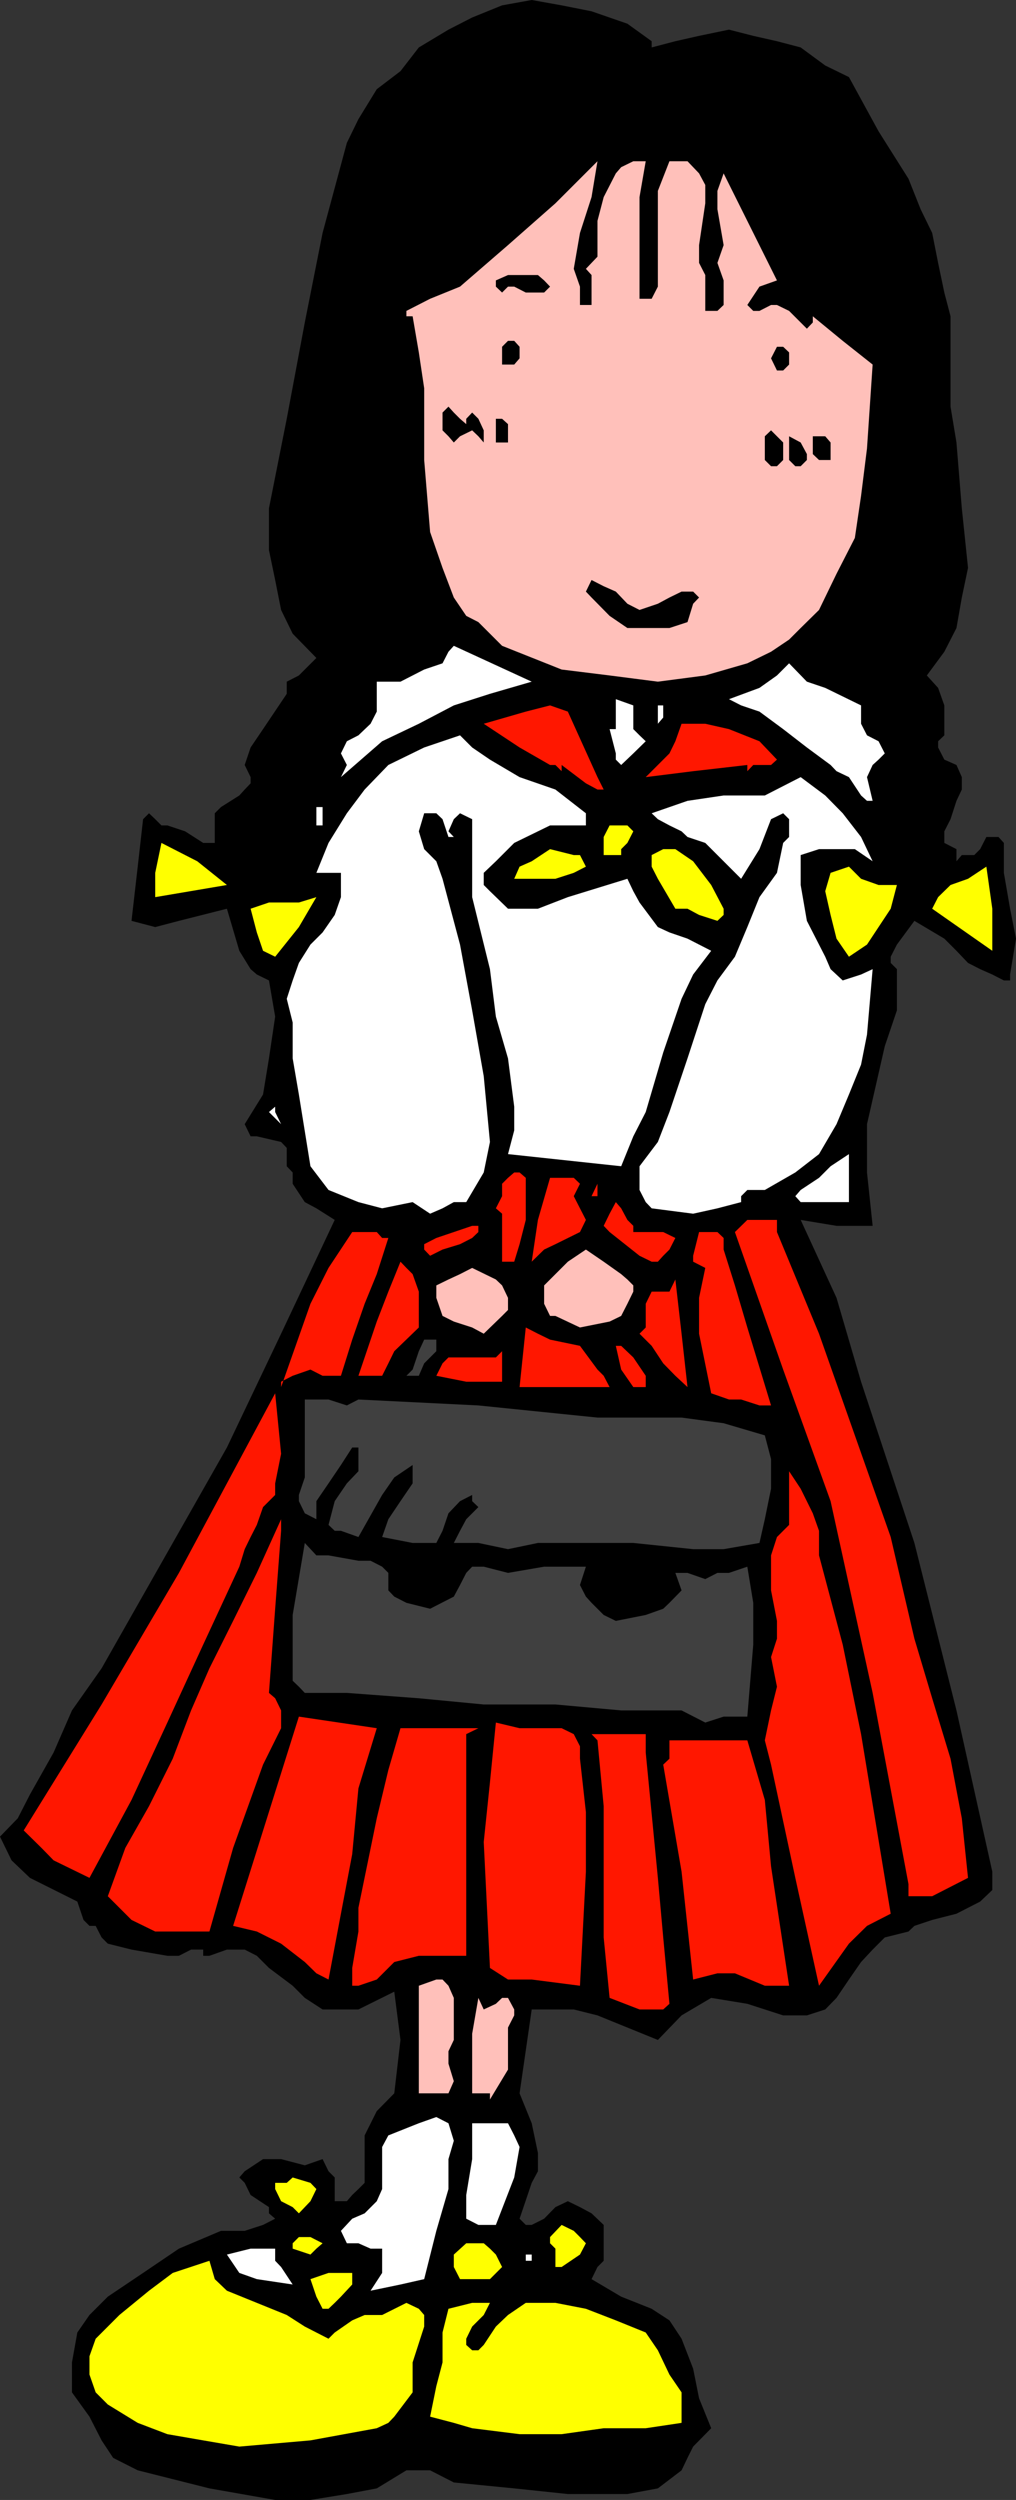
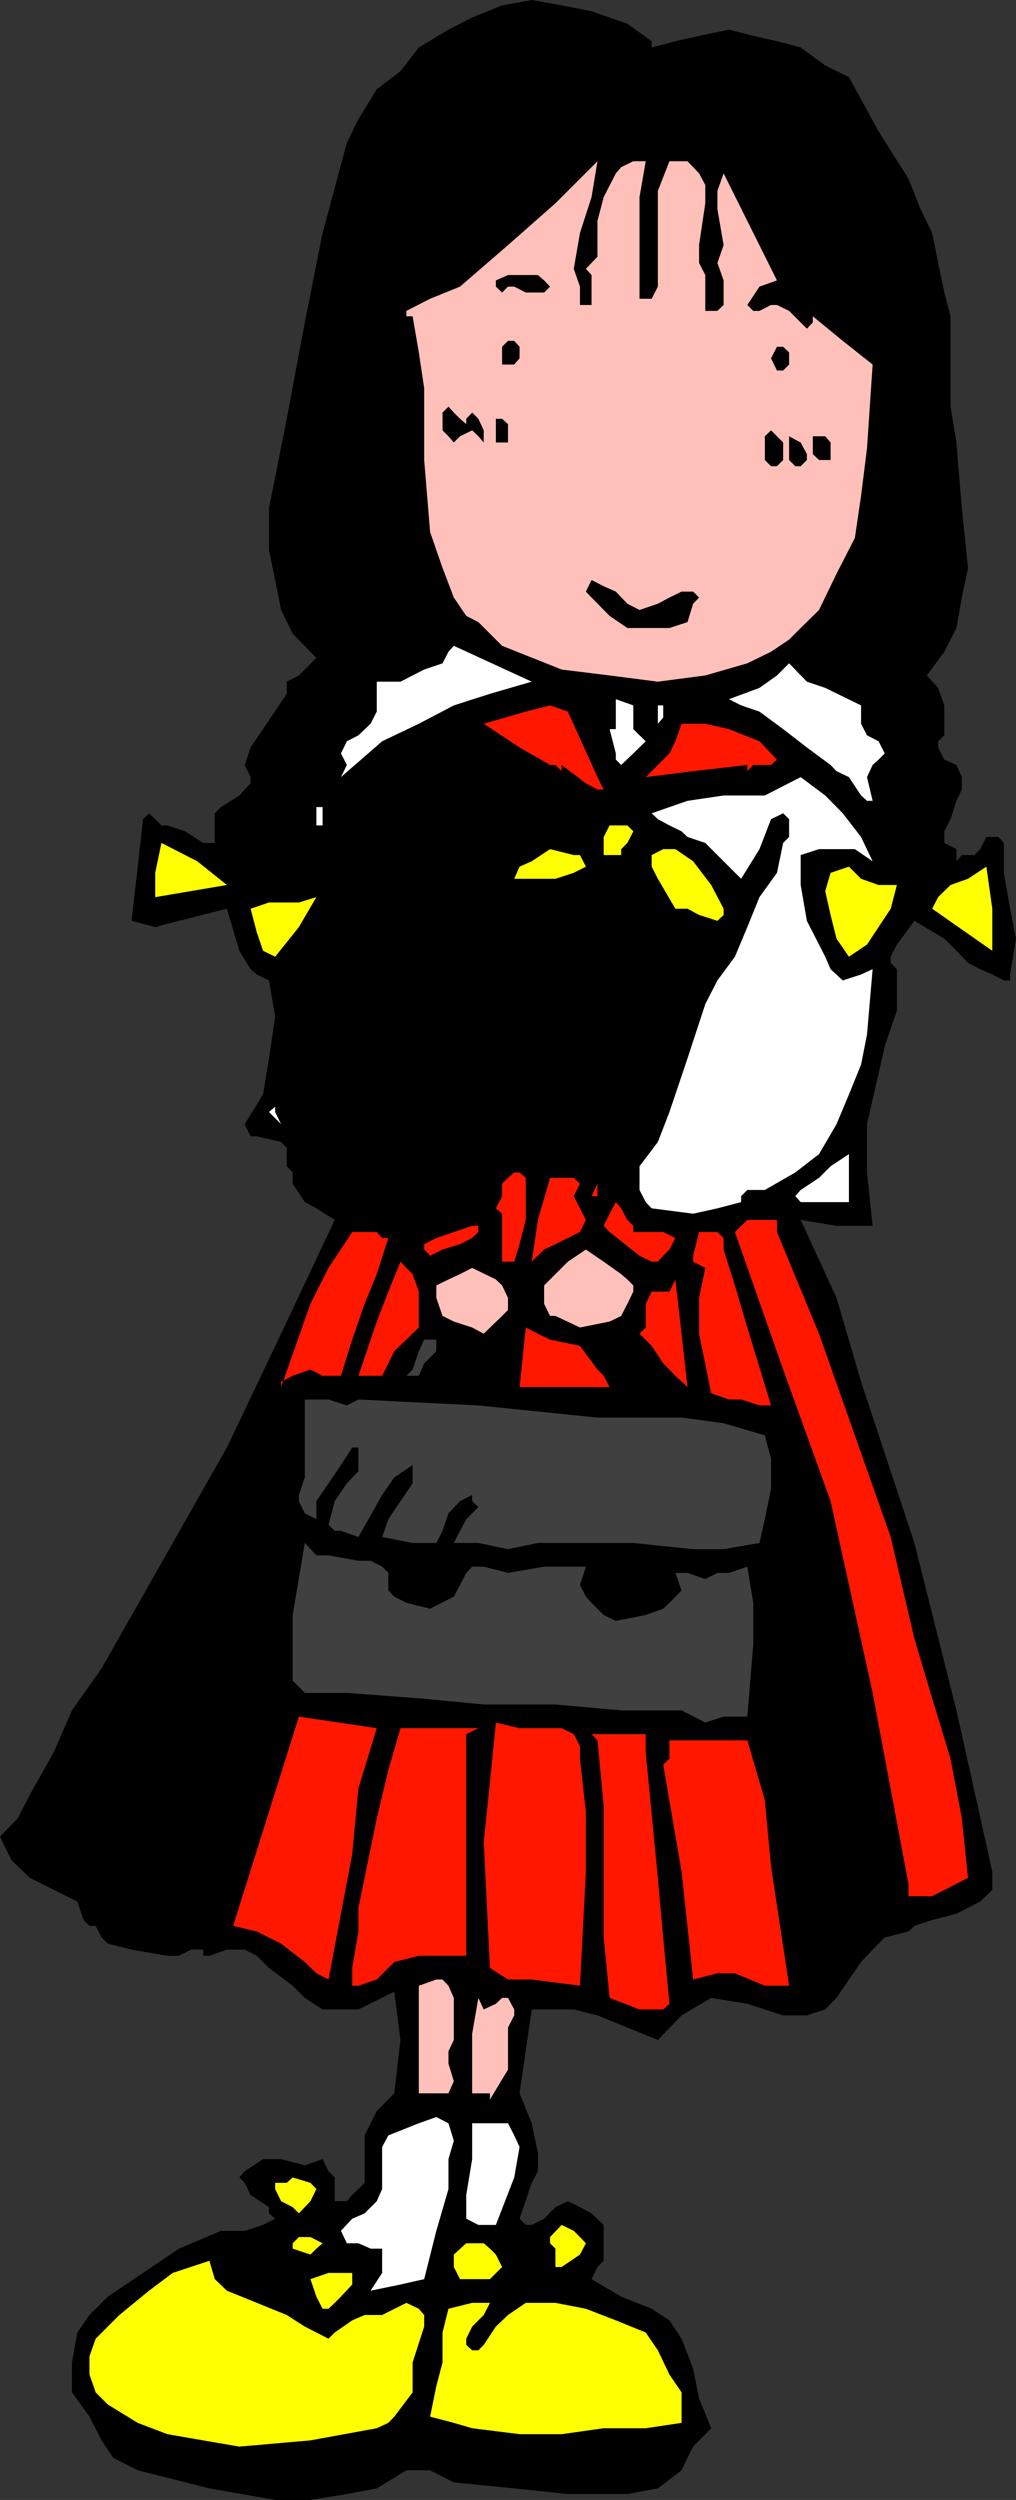
<svg xmlns="http://www.w3.org/2000/svg" width="360" height="885.301">
  <rect width="100%" height="100%" fill="#333333" stroke="none" />
  <path d="M230.902 14.598V16.8l8.399-2.203 8.402-1.899 10.598-2.199 8.601 2.2 8.399 1.898 8.402 2.203 8.7 6.398 8.398 4.102L311.3 46.5l10.601 16.8 4.301 10.798L330.3 82.5l2.101 10.598 2.2 10.5L336.8 112v32l2.101 12.7L340.8 180l2.2 21.098-2.2 10.5-1.898 10.8-4.3 8.403-6.2 8.398 4 4.399 2.2 6.203v10.597l-2.2 2.102v2.2l2.2 4.3 4.3 1.898 1.899 4.301v4.399l-1.899 4-2.101 6.5-2.2 4.3v4.102l4.301 2.2v4.3l1.899-2.2h4.402l2.098-2.1 2.199-4.302h4.3l1.903 2.102v10.598l2.2 12.703L360 332.398l-2.098 12.7v2.101h-2.199l-4.101-2.101-4.301-1.899L343 341l-4.098-4.3-4.3-4.302-10.602-6.3-6.2 8.402-2.198 4.3v2.2l2.199 2.2v14.6l-4.301 12.7-6.297 27.598v17.101l2 18.899h-12.8l-12.7-2.098 12.7 27.598 8.699 29.703L324 546.398l14.902 59.301 12.7 57.102v6.5l-4.301 4.097-4.301 2.2-4.098 2.101-8.601 2.2L324 682l-2.098 2-8.402 2.098-4.297 4.3-4.101 4.403L300.8 701l-4.399 6.5-4 4.098-6.5 2.101H277.5l-12.7-4.101L252 707.5l-10.5 6.2-8.398 8.698-21.399-8.699-8.402-2.101h-14.899l-4.3 29.703 4.3 10.597 2.2 10.5v6.5l-2.2 4.102-4.3 12.7 2.199 2.198h2.101l4.399-2.199 4-4.101 4.402-2.098 4.297 2.098 4.102 2.203 4.3 4.097v12.7l-2.199 2.203-2.101 4.297 10.5 6.203 10.8 4.297 6.301 4.101 4.297 6.5 4.102 10.602 2.101 10.5L252 859.898l-6.398 6.5-2 4-2.102 4.403-8.398 6.398-10.801 2h-21.098l-19-2-21.402-2.101-8.399-4.297H144l-10.5 6.398-10.598 2L110 885.301H97.5l-23.297-4.102-25.402-6.398-8.7-4.403L36 864.2l-4.297-8.398L25.5 847.2v-10.601L27.402 826l4.301-6.2 6.5-6.5 12.5-8.402 12.7-8.597L78.3 790h8.402l6.5-2.102L97.5 785.7l-2.2-1.898v-2.203l-6.5-4.297L86.704 773l-1.902-1.902 1.902-2.2 6.5-4.3h6.399L108 766.8l6.3-2.203 2.102 4.3 2.2 2.2v8.402h4.3l1.899-2.2 2.199-2.1 2.203-2.2v-16.8l4.297-8.602 6.203-6.297 2.2-18.903-2.2-17.097L127 711.598h-12.7L108 707.5l-4.297-4.3-8.402-6.302-4.301-4.3-4.297-2.2h-6.3l-6.2 2.2H72v-2.2h-4.297l-4.3 2.2H59.3l-12.7-2.2-8.398-2.097L36 686.098 33.902 682h-2.199l-2.101-2.102-2.2-6.5-16.8-8.398-6.5-6.2L0 650.399l6.3-6.5 4.302-8.398L19 620.598l6.5-14.899L36 590.801l44.402-78.203 19.2-40.297 19-40.301-6.5-4.102L108 425.7l-4.297-6.5v-4l-2.101-2.2v-6.5l-2-2.102-8.602-2h-2.2l-2.097-4.3 6.5-10.5 2.098-12.797L97.5 360l-2.2-12.8-4.3-2.102-2.2-1.899-4-6.5-4.398-14.898-17 4.297L55 328.3l-8.398-2.203 2.199-19.2 1.902-16.8L52.801 288 55 290.098l2.203 2.203h2.098l6.3 2.097L72 298.5h4.102V288l2.199-2.2 6.5-4.1 1.902-2.102 2.098-2.2V275.2l-2.098-4.3 2.098-6.2 4.402-6.5 8.399-12.5v-4.3l4.3-2.2 2.098-2.101 4.102-4.098-8.399-8.602L99.602 216 97.5 205.398l-2.2-10.597V180l6.302-31.7L108 114.2l6.3-31.7 8.602-31.902L127 42.199l6.5-10.601 8.402-6.399 6.5-8.398 10.5-6.301 8.399-4.3 10.601-4.302L188.402 0 199 1.898 209.602 4 222.3 8.398l8.601 6.2" />
  <path d="M226.602 21.098h6.5L235 23.199h2.203l2.098-2.101 6.3-2.2h14.801l6.5 2.2 12.7 4.101 12.8 6.399L307.203 52.8l12.5 23.2L324 95.2l4.402 19 1.899 21.1v19.2l2.101 21.098 2.2 21.402v10.598l-2.2 10.5-4 10.601-6.5 8.399-4.101 2.101H313.5l-8.398-2.101-6.5-2.2-8.399-1.898-2.203-2.2 4.402-6.402 4-4.097 8.7-12.703L309.203 197l4.297-14.902 2.102-27.598 2.199-27.602-14.899-12.699L288 101.5l-6.2-8.402-6.5-8.399L271 76l-4.098-10.5v-6.3l-4.3-4.302-4.301-2.097-4.098-2.203h-17l-4.101-1.899h-23.5L196.8 59.2 184.1 72l-18.898 18.898-8.402 4.301L144 101.5l-6.398 4.3-4.102 2.2-2.2 4 2.2 2.2h6.203l2.2 12.698 2.097 12.7v42.5l2.203 12.703 4.098 12.797 6.5 10.5v4.3l-2.2 4.102-6.199 2.2-6.5 2.1-6.5 2.2h-6.199l-4.402-2.2-6.2-4.3-6.5-6.2-4.101-8.702-4.297-12.7V184l2.2-14.602 2.097-17 6.3-29.597L116.403 108l2.2-14.902 2.199-12.7 2.101-12.8 6.301-10.5 6.2-12.7 6.5-10.597 10.5-8.602L163 16.801l10.602-6.301 14.8-2.102 12.801 2.102L216 14.598l10.602 6.5" />
  <path fill="#ffc0ba" d="M205.5 108h4.102V97.398l-2-2.199 2-2.101 2.101-2.2V78.2l2.2-8.398 4.3-8.403 1.899-2.199 4.3-2.101h4.399L226.6 69.8v36h4.301l2.2-4.301V67.598l4.101-10.5h6.399l4.101 4.3 2.2 4.102V72l-2.2 14.8v6.298l2.2 4.3v12.7h4.3l2.2-2.098v-8.7l-2.2-6.202 2.2-6.297-2.2-12.703v-6.5l2.2-6.2L275.3 99.301l-6.2 2.199-4.3 6.5 2.101 2.098h2.2l4.101-2.098h2.098l4.3 2.098 6.301 6.3L288 114.2V112l10.602 8.7 10.601 8.398-2 29.703-2.101 16.797-2.2 14.902-6.5 12.7-6.199 12.8-6.5 6.398-4.101 4.102-6.399 4.3-8.402 4.098-14.899 4.301-16.8 2.2-17.102-2.2-17-2.101-21.098-8.399-8.402-8.398-4.297-2.203-4.402-6.5-4-10.5-4.399-12.7-2.101-25.5V137.5l-1.899-12.7-2.199-12.8H144v-1.902l8.402-4.297L163 101.5l17-14.7L196.8 72l14.903-14.902-2.101 12.703L205.5 82.5l-2.2 12.7 2.2 6.3v6.5" />
  <path d="m194.902 101.5-2.101 2.098h-6.5l-4.098-2.098H180l-2.098 2.098-2.199-2.098v-2.2L180 97.399h10.602l2.199 1.903 2.101 2.199m-10.8 21.299v4.098l-1.899 2.2h-4.3V122.8l2.097-2.102h2.203l1.899 2.102m95.5 2v4.298l-2.102 2.101h-2.2l-2.097-4.3 2.098-4.098h2.199l2.102 2M165.203 148.3l2.098-2.202 2.199 2.203 1.902 4.097v4.301L169.5 154.5l-2.2-2.102-4.3 2.102-2.2 2.2-1.898-2.2-2.101-2.102v-6.3l2.101-2.098 1.899 2.098L163 148.3l2.203 1.898V148.3M180 152.398v4.301h-4.297v-8.398h2.2l2.097 1.898v2.2m97.5 8.401v2.098l-2.2 2.2h-2.097l-2.203-2.2V154.5l2.203-2.102 2.098 2.102 2.199 2.2v4.1m16.8-4.1v6.198h-4.097L288 160.801V154.5h4.402l1.899 2.2m-10.598 8.398h-1.902l-2.2-2.2V154.5l4.102 2.2 2.2 4.1v2.098l-2.2 2.2M226.602 216l6.5-2.2 4.101-2.202 4.297-2.098h4.102l2.101 2.098-2.101 2.203-2 6.5-6.399 2.097h-14.902l-6.301-4.3-6.398-6.5-2-2.098 2-4.102 4.3 2.2 4.301 1.902 4.098 4.3 4.3 2.2" />
  <path fill="#fff" d="m188.402 241.398-14.8 4.301-12.801 4.102-12.399 6.5-13 6.199-14.601 12.7 2.101-4.302-2.101-4.097 2.101-4.301 4.098-2.102 4.3-4.097 2.2-4.301v-10.602h8.402l8.399-4.3 6.5-2.2 2.101-4.097 1.899-2.102 27.601 12.7m116.7 8.401v6.5l2.101 4.098 4.098 2.102 2.199 4.3-2.2 2.2-2.097 1.898-2 4.301 2 8.399h-2l-2.101-1.899-4.301-6.5-4.399-2.101-2.101-2.2-8.399-6.199-8.402-6.5-8.398-6.199-6.5-2.2-4.301-2.202 10.8-4 6.2-4.399 4.3-4.3 6.301 6.5 6.5 2.199 12.7 6.203" />
  <path d="m124.8 249.8-4 4.298h-6.5L110 252l-2-2.2 2-6.202 4.3-2.2 4.302 2.2h4.3l1.899 2.101v4.102m201.402 4.297v4.101H324l-2.098 2.2-2.199-2.2-4.101-1.898V252l2.199-2.2 1.902-4.1 4.297 4.1h2.203v4.298" />
  <path fill="#fff" d="m228.8 262.5-4.398 4.3-4.3 4.098-1.899-1.898v-2.2L216 258.2h2.203v-10.602l6.2 2.203v8.398l2.199 2.2 2.199 2.101m6.199-8.402-1.898 2.203v-6.5H235v4.297" />
  <path fill="#ff1700" d="m201.203 252 10.5 23.2 2.2 4.398h-2.2l-4.101-2.2-8.602-6.5v2.2l-2.2-2.2h-1.898l-10.8-6.199-12.7-8.398L186.301 252l8.601-2.2 6.301 2.2m74.097 17-2.097 1.898h-6.3l-2.102 2.2v-2.2l-19.2 2.2-16.8 2.101 8.402-8.398 2.098-4.301 2.199-6.2h8.402l8.399 1.9 10.8 4.3 6.2 6.5" />
-   <path fill="#fff" d="M207.602 288v4.3h-12.7l-12.699 6.2-6.5 6.5-4.3 4.098v4.3l2.199 2.2L180 321.8h10.602l10.601-4.102 21.098-6.5 2.101 4.399 2.2 4 6.5 8.703 4.101 1.898 6.399 2.2 4.101 2.101 4.297 2.2-6.398 8.398-4.102 8.601-6.5 19-6.2 21.102-4.398 8.597-4.3 10.602L180 408.7l2.203-8.4v-8.402L180 374.801 175.703 360l-2.101-16.8-6.301-25.5v-27.602L163 288l-2.2 2.098-1.898 4.3 1.899 2h-1.899l-2.101-6.3-2.2-2.098h-4.3l-1.899 6.398 1.899 6.301 4.3 4.301 2.2 6.2L163 334.5l4.3 23.3 4.102 23.298 2.2 23.3-2.2 10.801-6.199 10.5h-4.402l-4 2.2-4.399 1.902-6.199-4.102-10.8 2.2-8.403-2.2-10.598-4.3L110 413l-4.098-25.402-2.199-12.797v-12.703l-2.101-8.399 2.101-6.5 2.2-6.199 4.097-6.5 4.3-4.3 4.302-6.2 2.199-6.3v-8.602h-8.7l4.301-10.598 6.5-10.5 6.301-8.402 8.399-8.7L150.3 264.7l12.7-4.3 4.3 4.3 6.302 4.301 10.5 6.2 12.699 4.398L207.6 288" />
  <path d="m114.3 269-2.198 4.098-4.102 6.5-6.398-2.2L97.5 275.2l-2.2-4.3 2.2-6.2 2.102-2.199h4.101l2.2 2.2H110l4.3 4.3m218.102 14.597-6.199 2.203h-8.402l-2.2-8.403V275.2l2.2-4.3 1.902-1.899h6.5l2.2 1.898 4 6.5v6.2" />
  <path fill="#fff" d="m309.203 305-6.3-4.3h-12.7l-6.5 2.1v10.598l2.2 12.7 6.5 12.703 1.898 4.398 4.3 4 6.5-2.101 4.102-1.899-2 23.2L305.102 377l-4.301 10.598-4.399 10.5-6.199 10.601-8.402 6.5L271 421.4h-6.2l-2.198 2.199v2.101l-8.399 2.2-8.601 1.902-14.7-1.903-2.101-2.199-2.2-4.3V413l6.5-8.602 4.102-10.597 6.399-19 6.3-19.203 4.301-8.399 6.2-8.398 4.398-10.5 4.3-10.602 6.2-8.601L277.5 298.5l2.102-2.102v-6.3L277.5 288l-4.297 2.098-4.101 10.601-6.5 10.5-12.7-12.699-6.3-2.102-2.102-2-4.297-2.097-4.101-2.203-2.2-2.098 12.7-4.402 12.8-1.899H271l12.703-6.5 8.7 6.5 6.199 6.301 6.5 8.398 4.101 8.602m-197.101-14.902V285.8h2.199v6.5h-2.2v-2.203" />
  <path d="M103.703 294.398v6.301l-4.101 2.102h-6.399l-8.402-2.102-2.2-6.3 2.2-4.301L91 288l6.5-2.2 4.102 2.2 2.101 4.3v2.098" />
  <path fill="#ff0" d="m224.402 294.398-2.101 4.102-2.2 2.2v2.1h-6.199v-6.402l2.098-4.097h6.3l2.102 2.097" />
  <path d="M330.3 300.7v2.1l-1.898 2.2h-8.699v-2.2l-1.902-4.3 4.101-4.102H324l4.402 2 1.899 4.301" />
  <path fill="#ff0" d="M80.402 313.398 55 317.7v-8.601l2.203-10.598 12.7 6.5 10.5 8.398m175.999 8.401v2.2l-2.199 2.098-6.5-2.098-4.101-2.2H239.3l-6.2-10.6-2.199-4.302v-4.097l4.098-2.102h4.3l6.302 4.301 6.398 8.398 4.402 8.403m-48.799-14.903-4.301 2.2-6.5 2.101h-14.598l1.899-4.3 4.3-1.899 6.5-4.3 8.399 2.1h2.199l2.102 4.098m144 29.802L330.3 321.8l2.101-4.1 4.399-4.302 6.2-2.198 6.5-4.3 2.102 14.902V336.7M317.8 313.398l-2.198 8.403-4.301 6.5-4.098 6.199-6.402 4.3-4.399-6.402-2.101-8.398-1.899-8.402 1.899-6.5 6.5-2.2 4.3 4.301 6.2 2.2h6.5M97.5 338.8l-4.297-2.1L91 330.2l-2.2-8.4 6.5-2.202h10.602l6.2-1.899-6.2 10.602-8.402 10.5" />
  <path fill="#fff" d="M99.602 398.098 97.5 396l-2.2-2.2 2.2-1.902v1.903l2.102 4.297M300.8 425.7h-17.097l-1.902-2.102 1.902-2.2 6.5-4.3 4.098-4.098 6.5-4.3v17" />
  <path fill="#ff1700" d="M186.3 417.098V432l-2.198 8.598-1.899 6.203h-4.3v-17l-2.2-1.903 2.2-4.3v-4.399l2.097-2.101 2.203-1.899h1.899l2.199 1.899M205.5 419.2l-2.2 4.398 2.2 4.3 2.102 4.102-2.102 4.3-8.7 4.298-4 1.902-4.398 4.3 2.2-14.8 4.3-14.902h8.399l2.199 2.101m6.203 4.399h-2.101l2.101-4.399zm12.699 12.702H235l4.3 2.098-2.097 4.102-2.203 2.2-1.898 2.1h-2.2l-4.3-2.1L216 436.3l-2.098-2.202L216 429.8l2.203-4.102 1.899 2.2L222.3 432l2.101 2.098v2.203m50.899-.001 14.903 36 25.399 72 8.398 36 6.3 21.098 6.5 21.403 4 21.097L343 665l-12.7 6.5h-8.398v-4.3l-12.699-67.7-14.902-67.902L277.5 485l-17.098-48.7 4.399-4.3h10.5v4.3M167.3 438.398l-4.3 2.2-6.2 1.902-4.398 2.2-2.101-2.2v-1.902l4.3-2.2 6.2-2.097 6.5-2.203h2.199v2.203l-2.2 2.097m-27.597 0h-2.101L133.5 451.2l-4.297 10.5-4.402 12.7-4 12.8h-6.5L110 485l-6.297 2.2-4.101 2.1v1.9L110 461.7l6.402-12.7 8.399-12.7h8.699l1.902 2.098h4.301m116.699 4.102 4 12.7 4.399 14.898 8.402 27.601h-4.101l-6.5-2.101H258.3l-6.301-2.2-4.297-21.097v-12.703l2.2-10.598-4.301-2.2v-2.1l2.101-8.4h6.5l2.2 2.098v4.102" />
  <path fill="#ffc0ba" d="m222.3 461.7-2.198 4.3-4.102 2-10.5 2.098-8.7-4.098h-1.898l-2.101-4.3v-6.5l4-4 4.402-4.4 6.399-4.3 6.3 4.3 6.2 4.4 2.199 1.898 2.101 2.101v2.2l-2.101 4.3" />
  <path fill="#ff1700" d="m148.402 470.098-8.699 8.402-2.101 4.3-2.2 4.4H127l6.5-19.2 4.102-10.602 4.3-10.597L144 449l2.203 2.2 2.2 6.198v12.7" />
  <path fill="#ffc0ba" d="M180 459.598v4.3L177.902 466l-6.5 6.3-4.101-2.202-6.5-2.098-4-2-2.2-6.402v-4.399l4.301-2.101 4.098-1.899 4.3-2.199 8.403 4.098 2.2 2.101 2.097 4.399" />
  <path fill="#ff1700" d="m243.602 491.2-4.301-4-4.301-4.4-4.098-6.202-4.3-4.297 2.199-2.203v-8.399l2.101-4.3h6.301l2.098-4.301L241.5 472.3l2.102 18.898m-38.102-14.6 6.203 8.402 2.2 2.2 2.097 4h-31.898l2.199-21.102 4.3 2.203 4.301 2.097 10.598 2.2" />
  <path fill="#404040" d="M148.402 487.2h-6.5H144l2.203-2.2 2.2-6.5 1.898-4.102h4.3v4.102l-4.3 4.3-1.899 4.4" />
-   <path fill="#ff1700" d="m220.102 476.598 4.3 4.101 4.399 6.5v4h-4.399l-4.3-6.199-1.899-8.402h1.899M175.703 489.3h-10.5l-10.601-2.1 2.199-4.4 2.101-2.1h16.801l2.2-2.2v10.8h-2.2m-82.5 44.4L91 540l-2.2 4.3-2.097 4.298-1.902 6.203L72 582.398 59.3 610l-12.698 27.398L31.703 665 19 658.8l-4.297-4.402-6.3-6.199L36 603.598 63.402 557l17-31.7L97.5 493.399l2.102 21.403-2.102 10.5v4.097l-4.297 4.301" />
  <path fill="#404040" d="M211.703 502H241.5l14.902 2L271 508.3l2.203 8.4v10.5L271 538l-1.898 8.398-12.7 2.2h-10.8l-21.2-2.2h-33.8l-10.602 2.2-10.5-2.2h-8.7l2.2-4.3 2.203-4.098 4.297-4.3-2.2-2.102v-2.2l-4.3 2.2-4.098 4.3-2.101 6.2-2.2 4.3h-8.398l-10.8-2.097 2.199-6.301 4.3-6.402 4.301-6.297v-6.5l-6.5 4.398-4.3 6.2L127 544.3l-6.2-2.203h-2.198l-2.2-2.098 2.2-8.402 4.3-6.297L127 521v-8.402h-2.2l-4 6.203-4.398 6.5-4.3 6.297V538L108 535.898l-2.098-4.3v-2.2L108 523.2v-27.601h8.402l6.5 2.101 4.098-2.101 42.5 2.101 42.203 4.3" />
-   <path fill="#ff1700" d="m290.203 550.8 8.399 31.598 6.5 31.7 10.5 63.601-8.399 4.301-6.402 6.3-10.598 14.9-8.402-38.2-8.598-40.102-2.203-8.597 2.203-10.602 2.098-8.398-2.098-10.5 2.098-6.5V574l-2.098-10.8v-12.4l2.098-6.5 4.3-4.3v-19l4.102 6.2 4.297 8.698 2.203 6.2v8.703m-190.601-8.703L97.5 569.699 95.3 599.5l2.2 1.898 2.102 4.301V612l-6.399 12.898-10.601 29.5L74.203 684H55l-8.398-4.102-8.399-8.398 6.2-17.102 8.398-14.8 8.402-16.797 6.5-17.102 6.5-14.898L82.602 574 91 557l8.602-19v4.098" />
  <path fill="#404040" d="m137.602 563.2 2.101 2.198 4.297 2.2 8.402 2.101 8.399-4.3L163 561.3l2.203-4.301 2.098-2.2h4.101L180 557l12.8-2.2h14.802l-2.102 6.5 2.102 4.098 2 2.2 4.3 4.3 4.301 2.102 10.598-2.102L235 569.7l2.203-2.101 4.297-4.399-2.2-6.199h4.302l6.3 2.2 4.301-2.2h4.098l6.5-2.2 2.101 12.798v14.8l-2.101 25.5h-8.399l-6.5 2.102-8.402-4.3h-21.398l-23.301-2.102h-25.399l-23-2.2-25.5-1.898H108l-2.098-2.2-2.199-2.1v-23.302l4.297-25.5 4.102 4.403h4.3L127 552.699h4.3l4.102 2.102 2.2 2.199v6.2" />
  <path d="m154.602 561.3-8.399-2.1L144 557v-2.2l6.3 2.2 4.302-2.2 4.3 2.2-4.3 4.3m78.5 0-6.5 1.9-4.301 2.198h-2.2L216 561.301l-2.098-2.102L216 557l4.102-2.2h6.5l6.5 6.5" />
  <path fill="#ff1700" d="m133.5 612-6.5 21.3-2.2 23.298-4 21.101L116.403 701l-4.3-2.2-4.102-4-8.398-6.5L91 684l-8.398-2 23.3-74.102L133.5 612m31.703 2.098v78.5h-16.8l-8.7 2.203L133.5 701l-6.5 2.2h-2.2v-6.302L127 684v-8.402l6.5-31.7 4.102-17.097 4.3-14.801H169.5l-4.297 2.098M205.5 622.8l2.102 18.9v21.1l-2.102 40.4-17.098-2.2H180l-6.398-4.102-2.2-44.597 2.2-21.102L175.703 610l8.399 2H199l4.3 2.098 2.2 4.3v4.403m23.3-2.203L233.103 665 235 686.098l2.203 23.5-2.203 2h-8.398L216 707.5l-2.098-21.402v-46.5l-2.199-23.297-2.101-2.203H228.8v6.5m36-4.298 6.2 21.098 2.203 23.5 6.399 42.301H271l-10.598-4.398h-6.199L245.602 701l-4.102-38.2-6.5-37.902 2.203-2.097v-6.5h27.598" />
  <path fill="#ffc0ba" d="m160.8 722.398-1.898 4v4.403l1.899 6.199-1.899 4.3h-10.5v-38.1l6.2-2.2h2.199l2.101 2.2 1.899 4.3v14.898m19.199 0v10.5l-6.398 10.602v-2.2H167.3v-21.1l2.199-12.7 1.902 4.098 4.301-2 2.2-2.098H180l2.203 4.098v2.101L180 718v4.398" />
  <path fill="#fff" d="m158.902 775.2-4.3 14.8-4.301 17.098-8.399 1.902-10.601 2.2 4.101-6.302v-8.597h-4.101L127 794.398h-4.098L120.801 790l4-4.3 4.402-1.9 4.297-4.3 1.902-4.3v-14.9l2.2-4.1 10.8-4.302 6.2-2.199 4.3 2.2 1.899 6.199-1.899 6.5v10.601M180 751.898l2.203 4.301 1.899 4.102-1.899 10.797-6.5 16.8H169.5l-4.297-2.199v-8.398l2.098-12.703v-12.7H180" />
  <path fill="#ff0" d="m110 779.5-2 2.098-2.098 2.203-2.199-2.203-4.101-2.098-2.102-4.3V773h4.102l2.101-1.902L110 773l2.102 2.2-2.102 4.3m95.5 18.898-6.5 4.403h-2.2v-6.5l-1.898-1.903V792.2l4.098-4.3 4.3 2.101 2.2 2.2 2.102 2.198-2.102 4m-91.2-4.001-2.198 1.903-2.102 2.097-6.297-2.097v-1.903l2.2-2.199H110l4.3 2.2m63.602 8.401-4.3 4.298H163l-2.2-4.297v-4.403l4.403-4h6.2l2.199 1.903 2.101 2.097 2.2 4.403" />
-   <path fill="#fff" d="M103.703 809 91 807.098l-6.2-2.2-4.398-6.5 8.399-2.097H97.5v4.297l2.102 2.203 4.101 6.199m84.699-8.402h-2.101v-2.2h2.101v2.2" />
  <path fill="#ff0" d="m112.102 826 4.3 2.2 2.2-2.2 6.199-4.3 4.402-1.9h6.2l8.597-4.3 4.402 2.098 1.899 2.203v4.097l-4.098 12.7v10.601l-6.5 8.602-2.101 2.199-4.102 1.898L110 864.2l-25.2 2.2-12.8-2.2-12.7-2.2-10.5-4-10.597-6.5-4.3-4.3-2.2-6.302v-6.5l2.2-6.199 8.398-8.398 10.5-8.602 8.402-6.3 13-4.301 1.899 6.5 4.3 4.101L91 815.5l10.602 4.3 6.398 4.098 4.102 2.102" />
  <path fill="#ff0" d="m120.8 813.3-2.198 2.2-2.2 2.098h-2.101l-2.2-4.297-2.101-6.203 6.402-2.2h8.399V809l-4 4.3m52.801 2.2-2.2 4.3-4.101 4.098-2.098 4.301v2.2l2.098 1.902h2.199l1.902-1.903 4.301-6.5 4.297-4.097 6.3-4.301h10.5l10.802 2.098 10.601 4.101L228.801 826l4.3 6.3 4.102 8.598 4.297 6.301V858l-12.7 1.898h-14.898L199 862h-14.898l-16.801-2.102-6.5-1.898-8.399-2.2 2.2-10.8 2.199-8.402V826l2.101-8.402 8.399-2.098h6.3" />
</svg>